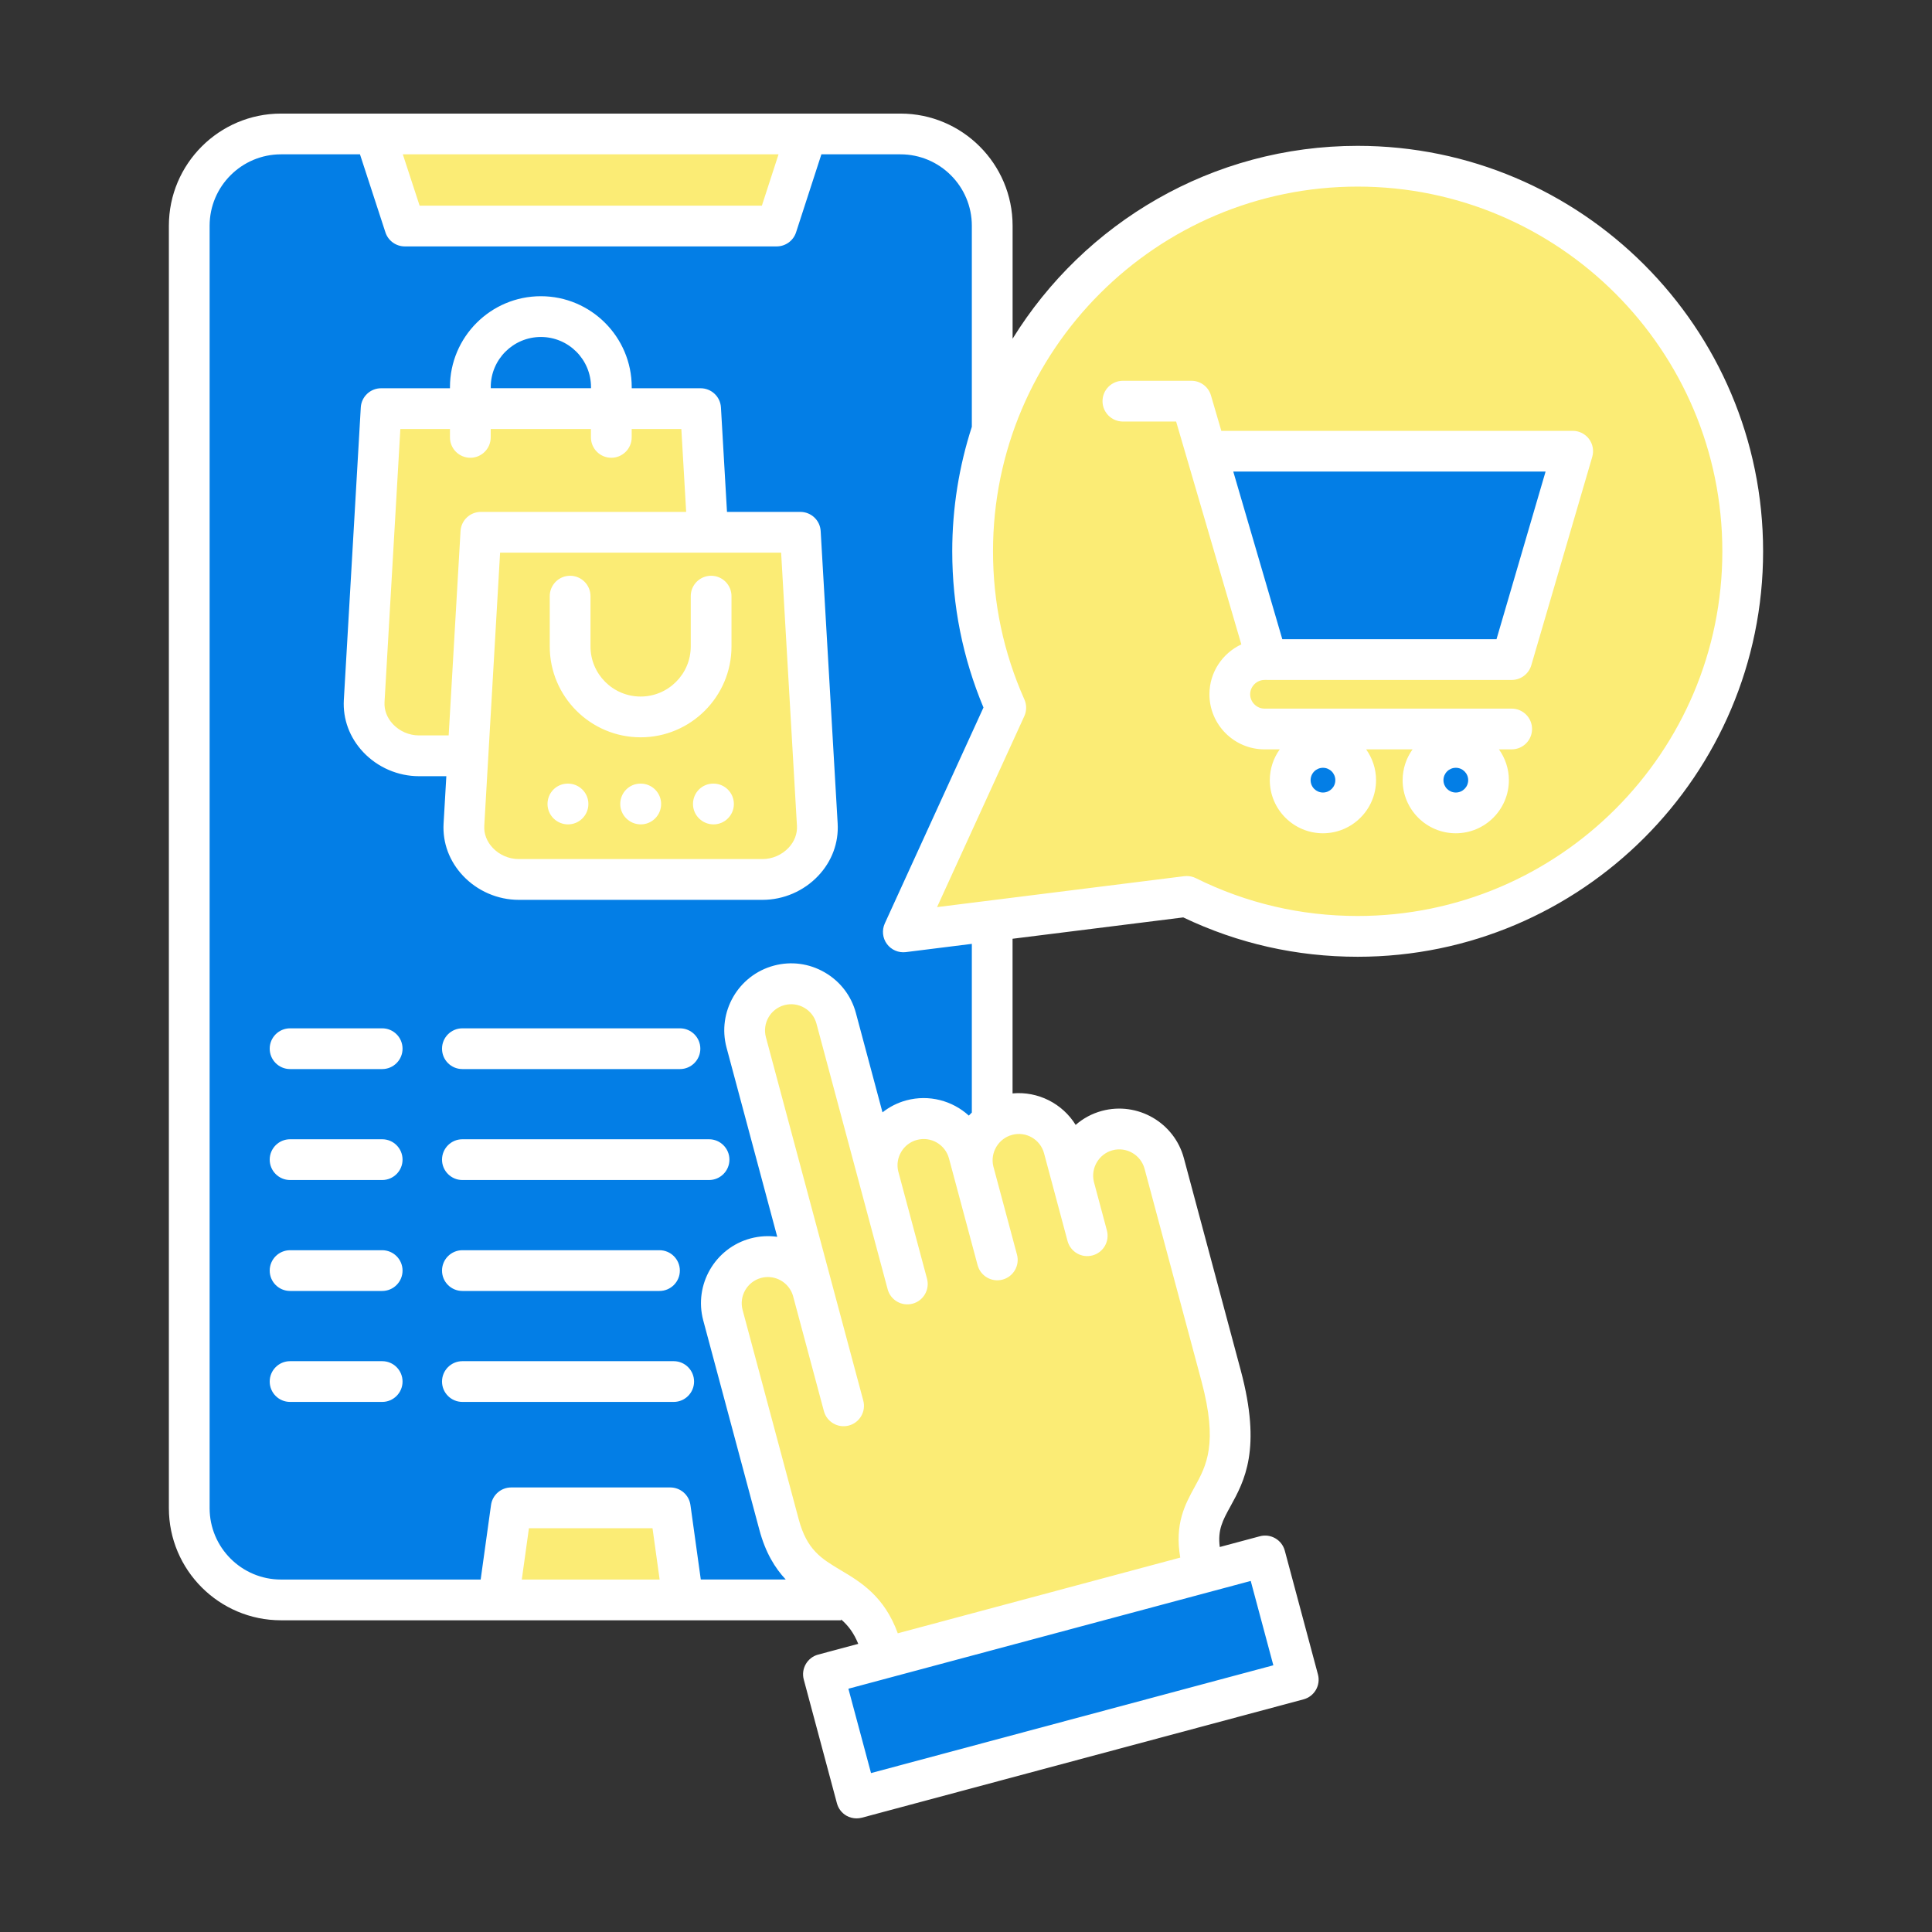
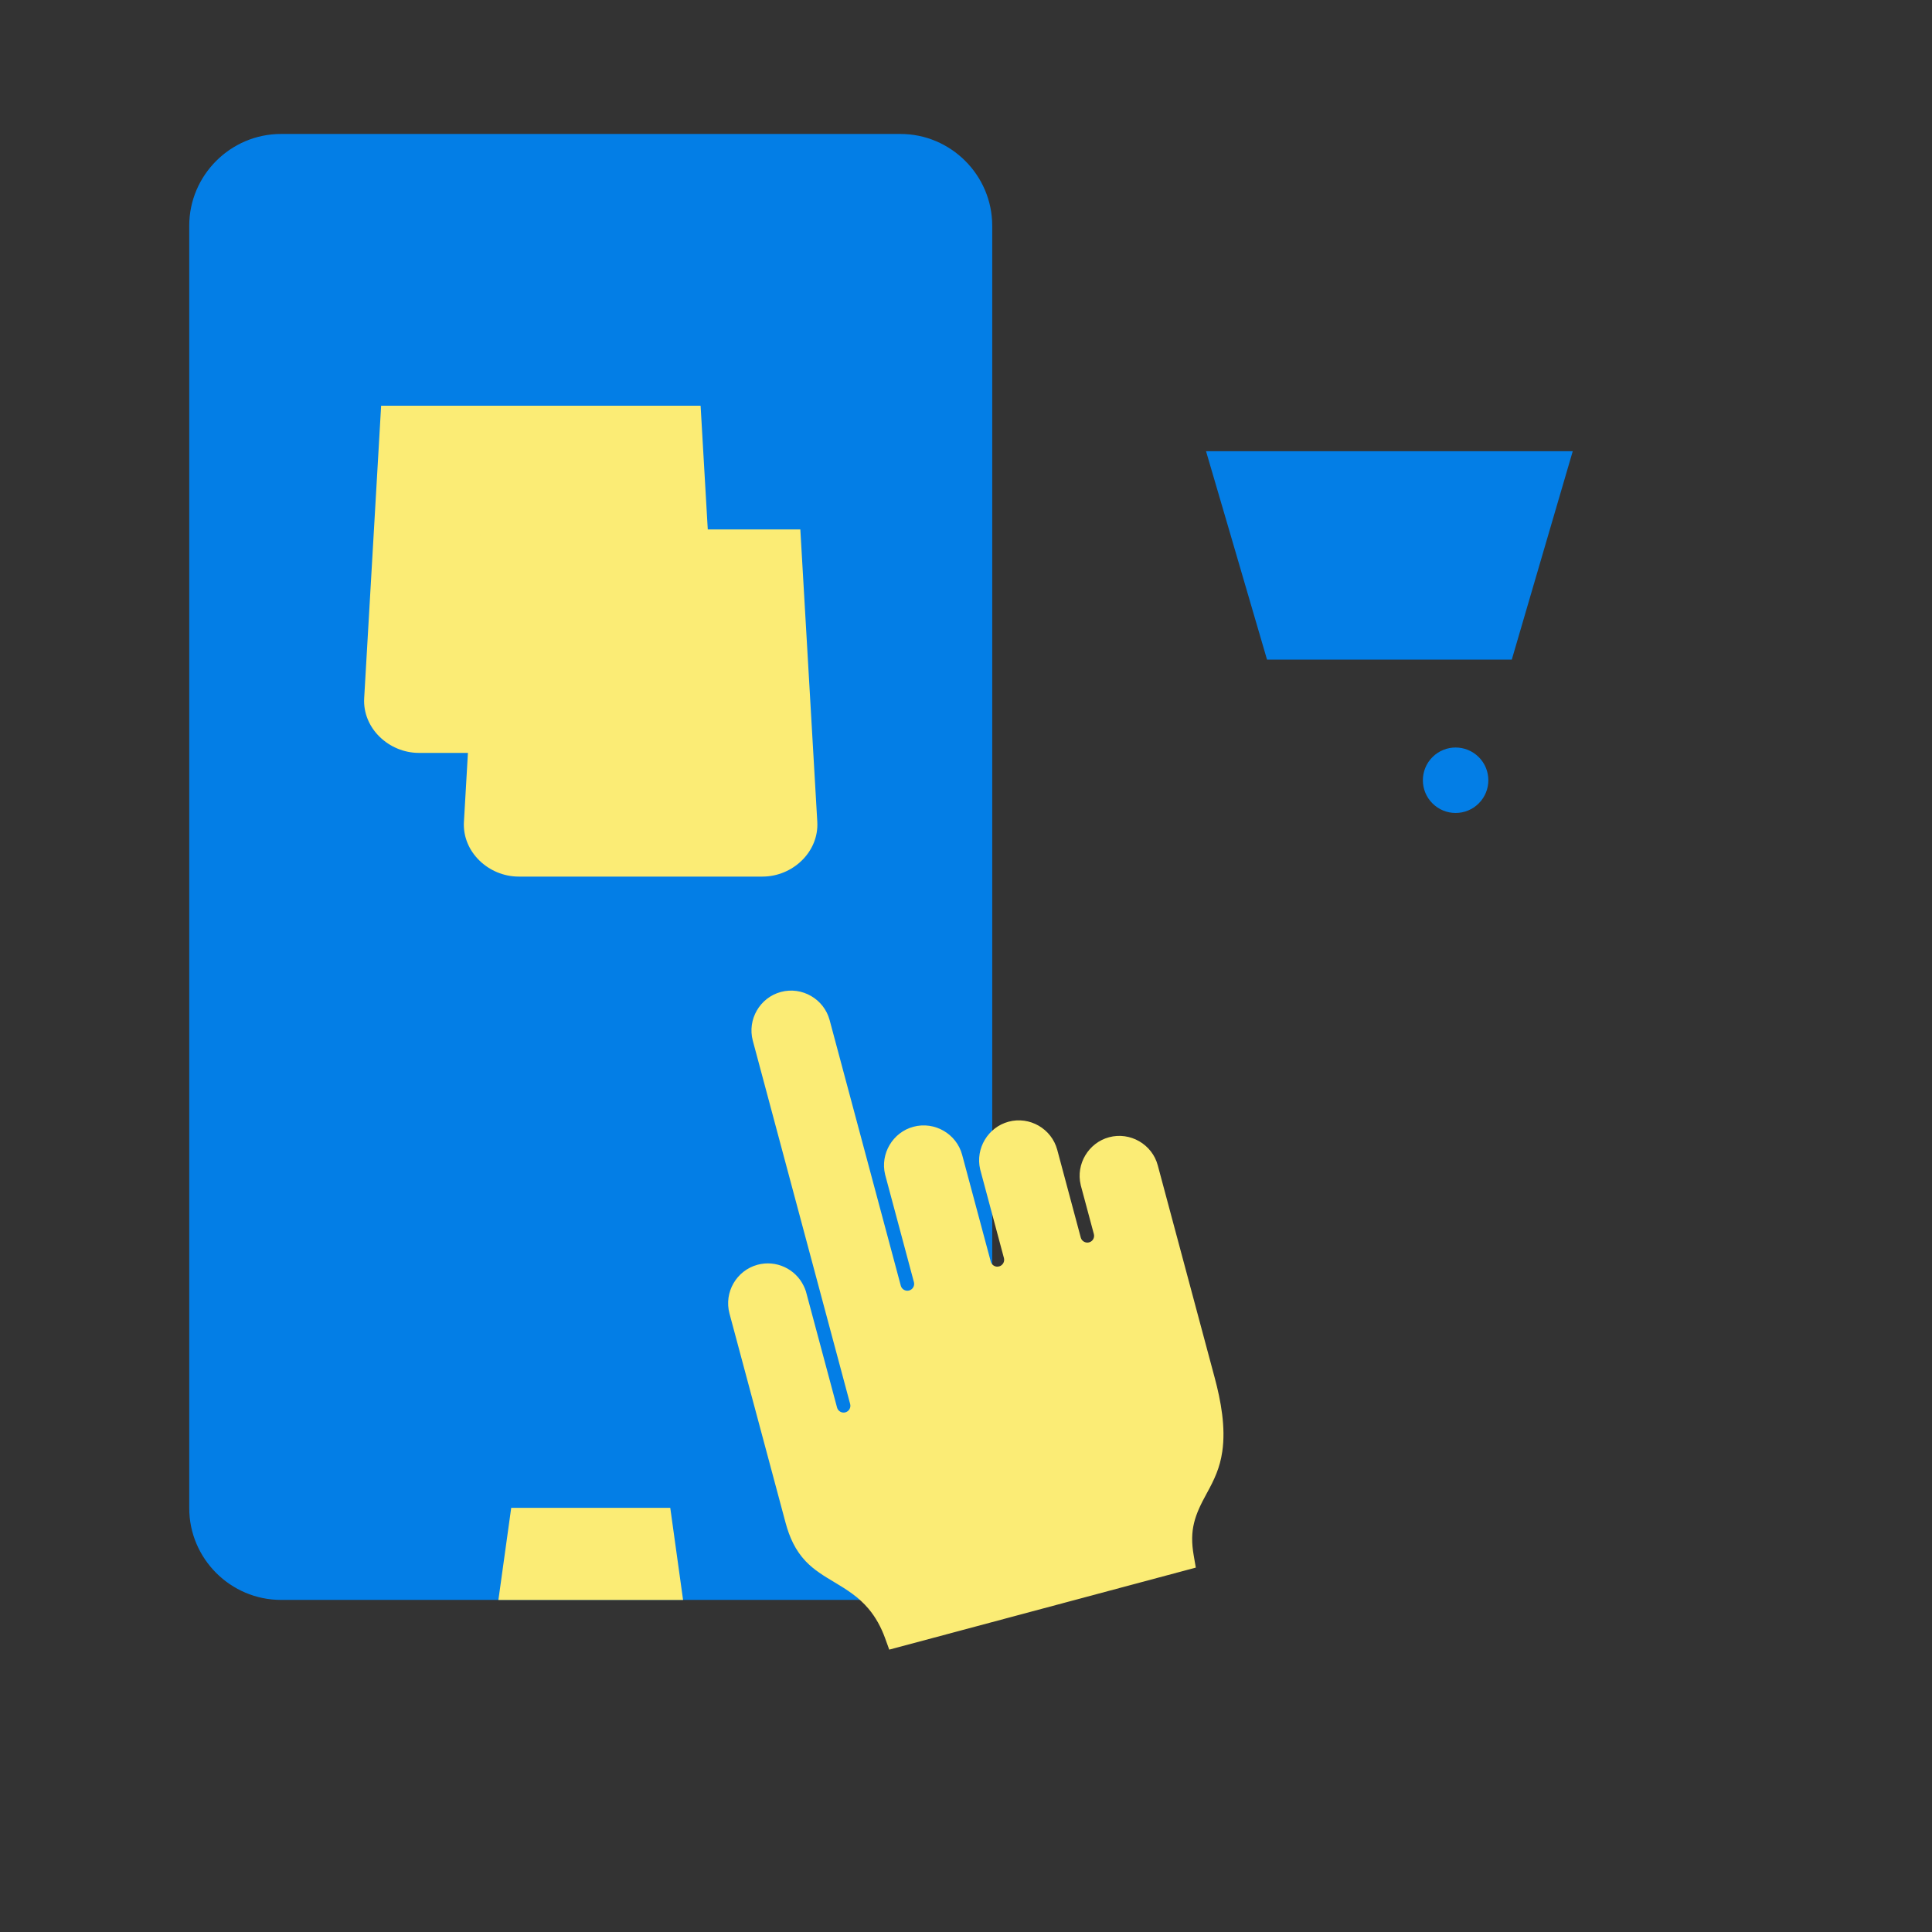
<svg xmlns="http://www.w3.org/2000/svg" width="100" height="100" viewBox="0 0 100 100" fill="none">
  <rect x="0" y="0" width="100" height="100" fill="#333333" stroke="none" />
  <path fill-rule="evenodd" clip-rule="evenodd" d="M14.545 6.934H46.608C49.22 6.934 51.357 9.071 51.357 11.683V78.062C51.357 80.674 49.22 82.811 46.608 82.811H14.545C11.933 82.811 9.795 80.674 9.795 78.062V11.683C9.795 9.071 11.933 6.934 14.545 6.934Z" fill="#037EE6" />
-   <path fill-rule="evenodd" clip-rule="evenodd" d="M41.749 6.934L40.2 11.699H30.576H20.952L19.404 6.934H41.749Z" fill="#FBEC75" />
-   <path fill-rule="evenodd" clip-rule="evenodd" d="M70.273 8.605C81.281 8.605 90.203 17.528 90.203 28.535C90.203 39.543 81.281 48.466 70.273 48.466C67.095 48.466 64.093 47.72 61.426 46.398L46.755 48.235L52.057 36.634C50.955 34.159 50.341 31.418 50.341 28.535C50.343 17.528 59.266 8.605 70.273 8.605Z" fill="#FBEC75" />
  <path fill-rule="evenodd" clip-rule="evenodd" d="M35.356 82.813L34.693 78.046H30.576H26.46L25.797 82.813H35.356Z" fill="#FBEC75" />
  <path fill-rule="evenodd" clip-rule="evenodd" d="M81.405 23.355L80.206 27.452L78.25 34.141H71.915H65.581L63.625 27.452L62.424 23.355H81.405Z" fill="#037EE6" />
-   <path d="M68.478 42.076C69.414 42.076 70.173 41.317 70.173 40.381C70.173 39.445 69.414 38.687 68.478 38.687C67.542 38.687 66.784 39.445 66.784 40.381C66.784 41.317 67.542 42.076 68.478 42.076Z" fill="#037EE6" />
  <path d="M76.54 41.583C77.202 40.922 77.202 39.849 76.54 39.187C75.878 38.526 74.805 38.526 74.144 39.187C73.482 39.849 73.482 40.922 74.144 41.583C74.805 42.245 75.878 42.245 76.54 41.583Z" fill="#037EE6" />
  <path fill-rule="evenodd" clip-rule="evenodd" d="M19.727 21H36.263L37.14 36.135C37.23 37.692 35.864 38.97 34.305 38.97H21.685C20.126 38.97 18.759 37.69 18.85 36.135L19.727 21Z" fill="#FBEC75" />
  <path fill-rule="evenodd" clip-rule="evenodd" d="M24.89 27.402H41.425L42.303 42.537C42.392 44.094 41.026 45.372 39.467 45.372H26.848C25.289 45.372 23.921 44.092 24.013 42.537L24.89 27.402Z" fill="#FBEC75" />
-   <path fill-rule="evenodd" clip-rule="evenodd" d="M43.069 86.909L65.254 80.961L66.79 86.687L44.605 92.635L43.069 86.909Z" fill="#037EE6" />
  <path fill-rule="evenodd" clip-rule="evenodd" d="M41.709 66.827L41.715 66.845L43.326 72.855C43.375 73.041 43.57 73.154 43.756 73.103C43.943 73.052 44.055 72.86 44.004 72.672L38.965 53.864C38.673 52.772 39.328 51.635 40.42 51.343C41.512 51.051 42.647 51.707 42.941 52.798L46.625 66.548C46.674 66.734 46.869 66.847 47.056 66.796C47.242 66.745 47.355 66.553 47.305 66.365L45.818 60.812C45.816 60.807 45.815 60.8 45.813 60.793C45.551 59.717 46.21 58.606 47.281 58.32C48.372 58.028 49.51 58.684 49.801 59.775L51.283 65.302C51.317 65.425 51.413 65.52 51.536 65.551C51.594 65.567 51.654 65.565 51.714 65.549C51.9 65.499 52.013 65.305 51.964 65.119L50.738 60.543L50.735 60.531C50.735 60.527 50.733 60.524 50.733 60.522C50.478 59.45 51.139 58.344 52.203 58.059C53.294 57.766 54.431 58.422 54.723 59.515L55.94 64.055C55.989 64.242 56.184 64.354 56.37 64.305C56.559 64.254 56.669 64.062 56.618 63.874L55.938 61.34L55.936 61.325C55.681 60.253 56.342 59.148 57.406 58.863C58.497 58.571 59.635 59.227 59.926 60.318L62.869 71.299C63.194 72.51 63.449 73.883 63.264 75.138C63.142 75.973 62.858 76.576 62.458 77.302C61.837 78.429 61.556 79.187 61.786 80.507L61.895 81.139L46.027 85.385L45.808 84.78C45.607 84.228 45.331 83.716 44.952 83.266C44.442 82.662 43.844 82.286 43.175 81.887C42.644 81.57 42.132 81.263 41.703 80.811C41.165 80.245 40.861 79.564 40.661 78.817L37.757 67.984C37.465 66.892 38.121 65.755 39.212 65.463C40.169 65.207 41.172 65.671 41.601 66.562C41.643 66.646 41.679 66.736 41.709 66.827Z" fill="#FBEC75" />
-   <path fill-rule="evenodd" clip-rule="evenodd" d="M35.925 71.509C35.925 72.09 35.452 72.563 34.871 72.563H23.933C23.352 72.563 22.879 72.092 22.879 71.509C22.879 70.927 23.352 70.454 23.933 70.454H34.871C35.452 70.454 35.925 70.927 35.925 71.509ZM22.879 65.766C22.879 65.184 23.352 64.711 23.933 64.711H34.134C34.716 64.711 35.189 65.182 35.189 65.766C35.189 66.348 34.716 66.82 34.134 66.82H23.933C23.35 66.82 22.879 66.349 22.879 65.766ZM37.755 60.023C37.755 60.605 37.282 61.078 36.7 61.078H23.933C23.352 61.078 22.879 60.605 22.879 60.023C22.879 59.441 23.352 58.968 23.933 58.968H36.7C37.282 58.968 37.755 59.441 37.755 60.023ZM22.879 54.28C22.879 53.698 23.352 53.226 23.933 53.226H35.194C35.776 53.226 36.249 53.698 36.249 54.28C36.249 54.862 35.776 55.335 35.194 55.335H23.933C23.35 55.335 22.879 54.864 22.879 54.28ZM20.836 71.509C20.836 72.09 20.363 72.563 19.782 72.563H15.014C14.432 72.563 13.96 72.092 13.96 71.509C13.96 70.927 14.432 70.454 15.014 70.454H19.783C20.365 70.454 20.836 70.927 20.836 71.509ZM20.836 65.766C20.836 66.348 20.363 66.82 19.782 66.82H15.014C14.432 66.82 13.96 66.349 13.96 65.766C13.96 65.184 14.432 64.711 15.014 64.711H19.783C20.365 64.713 20.836 65.184 20.836 65.766ZM20.836 60.023C20.836 60.605 20.363 61.078 19.782 61.078H15.014C14.432 61.078 13.96 60.605 13.96 60.023C13.96 59.441 14.432 58.968 15.014 58.968H19.783C20.365 58.968 20.836 59.441 20.836 60.023ZM20.836 54.28C20.836 54.862 20.363 55.335 19.782 55.335H15.014C14.432 55.335 13.96 54.862 13.96 54.28C13.96 53.698 14.432 53.226 15.014 53.226H19.783C20.365 53.226 20.836 53.698 20.836 54.28ZM37.985 41.615C37.985 42.197 37.513 42.67 36.931 42.67C36.349 42.67 35.869 42.199 35.869 41.615C35.869 41.032 36.333 40.56 36.917 40.56H36.931C37.513 40.56 37.985 41.033 37.985 41.615ZM30.455 41.615C30.455 42.197 29.982 42.67 29.4 42.67C28.819 42.67 28.339 42.199 28.339 41.615C28.339 41.032 28.803 40.56 29.386 40.56H29.4C29.982 40.56 30.455 41.033 30.455 41.615ZM34.22 41.615C34.22 42.197 33.747 42.67 33.166 42.67C32.584 42.67 32.104 42.199 32.104 41.615C32.104 41.032 32.568 40.56 33.151 40.56H33.166C33.747 40.56 34.22 41.033 34.22 41.615ZM28.455 33.461V30.856C28.455 30.274 28.927 29.801 29.509 29.801C30.091 29.801 30.564 30.274 30.564 30.856V33.461C30.564 34.89 31.728 36.053 33.158 36.053C34.589 36.053 35.753 34.89 35.753 33.461V30.856C35.753 30.274 36.226 29.801 36.808 29.801C37.39 29.801 37.862 30.274 37.862 30.856V33.461C37.862 36.053 35.753 38.163 33.16 38.163C30.564 38.163 28.455 36.053 28.455 33.461ZM40.816 43.881C41.12 43.559 41.274 43.155 41.25 42.744L40.431 28.604H25.885L25.066 42.744C25.041 43.155 25.196 43.558 25.5 43.881C25.849 44.252 26.342 44.465 26.848 44.465H39.467C39.974 44.465 40.466 44.252 40.816 43.881ZM23.837 27.489C23.869 26.93 24.331 26.496 24.89 26.496H35.516L35.266 22.204H32.696V22.64C32.696 23.221 32.223 23.694 31.642 23.694C31.06 23.694 30.587 23.221 30.587 22.64V22.204H25.399V22.64C25.399 23.221 24.927 23.694 24.345 23.694C23.763 23.694 23.29 23.221 23.29 22.64V22.204H20.722L19.903 36.344C19.88 36.755 20.033 37.157 20.337 37.481C20.687 37.852 21.179 38.065 21.685 38.065H23.223L23.837 27.489ZM25.401 20.035C25.401 18.604 26.565 17.442 27.996 17.442C29.427 17.442 30.59 18.605 30.59 20.035V20.094H25.403V20.035H25.401ZM42.478 27.489C42.447 26.93 41.984 26.496 41.425 26.496H37.629L37.316 21.089C37.284 20.532 36.822 20.096 36.263 20.096H32.698V20.036C32.698 17.444 30.589 15.332 27.994 15.332C25.401 15.332 23.29 17.442 23.29 20.036V20.096H19.727C19.168 20.096 18.706 20.532 18.674 21.089L17.797 36.224C17.739 37.221 18.096 38.182 18.802 38.931C19.549 39.722 20.601 40.176 21.685 40.176H23.102L22.96 42.624C22.902 43.621 23.259 44.582 23.967 45.331C24.714 46.122 25.765 46.576 26.85 46.576H39.469C40.554 46.576 41.605 46.122 42.352 45.331C43.059 44.582 43.415 43.621 43.357 42.624L42.478 27.489ZM77.459 33.085H66.372L63.834 24.408H79.999L77.459 33.085ZM75.353 41.021C75 41.021 74.713 40.735 74.713 40.381C74.713 40.028 75 39.741 75.353 39.741C75.706 39.741 75.993 40.028 75.993 40.381C75.993 40.735 75.706 41.021 75.353 41.021ZM68.477 41.021C68.123 41.021 67.837 40.735 67.837 40.381C67.837 40.028 68.123 39.741 68.477 39.741C68.83 39.741 69.116 40.028 69.116 40.381C69.118 40.735 68.83 41.021 68.477 41.021ZM81.405 22.3H63.215L62.679 20.467C62.547 20.017 62.136 19.709 61.667 19.709H58.121C57.539 19.709 57.066 20.182 57.066 20.764C57.066 21.346 57.539 21.819 58.121 21.819H60.876L61.412 23.65L64.251 33.353C63.279 33.809 62.6 34.793 62.6 35.936C62.6 37.507 63.878 38.787 65.451 38.787H66.239C65.917 39.237 65.725 39.787 65.725 40.381C65.725 41.897 66.96 43.13 68.475 43.13C69.99 43.13 71.224 41.898 71.224 40.381C71.224 39.787 71.032 39.237 70.711 38.787H73.114C72.792 39.237 72.6 39.787 72.6 40.381C72.6 41.897 73.834 43.13 75.35 43.13C76.867 43.13 78.099 41.898 78.099 40.381C78.099 39.787 77.907 39.237 77.585 38.787H78.245C78.826 38.787 79.299 38.316 79.299 37.732C79.299 37.15 78.826 36.678 78.245 36.678H65.45C65.047 36.678 64.708 36.338 64.708 35.936C64.708 35.533 65.047 35.194 65.45 35.194C65.476 35.194 65.502 35.192 65.529 35.19C65.544 35.19 65.56 35.194 65.578 35.194H78.246C78.714 35.194 79.127 34.885 79.259 34.435L82.414 23.649C82.507 23.331 82.446 22.986 82.247 22.721C82.05 22.457 81.737 22.3 81.405 22.3ZM70.273 47.411C80.681 47.411 89.148 38.943 89.148 28.534C89.148 18.126 80.681 9.658 70.273 9.658C59.865 9.658 51.398 18.126 51.398 28.534C51.398 31.204 51.944 33.784 53.022 36.203C53.145 36.479 53.143 36.795 53.018 37.069L48.502 46.952L61.296 45.351C61.34 45.345 61.384 45.344 61.426 45.344C61.588 45.344 61.749 45.38 61.895 45.453C64.514 46.752 67.332 47.411 70.273 47.411ZM50.302 57.585V48.854L46.887 49.281C46.507 49.328 46.133 49.167 45.906 48.859C45.679 48.552 45.639 48.145 45.797 47.797L50.904 36.621C49.831 34.058 49.288 31.341 49.288 28.535C49.288 26.287 49.645 24.122 50.302 22.09V11.683C50.302 9.646 48.645 7.988 46.608 7.988H42.515L41.204 12.026C41.063 12.46 40.657 12.754 40.2 12.754H20.952C20.497 12.754 20.091 12.46 19.95 12.028L18.632 7.988H14.545C12.508 7.988 10.85 9.646 10.85 11.683V78.062C10.85 80.099 12.508 81.757 14.545 81.757H24.879L25.415 77.9C25.487 77.378 25.934 76.99 26.459 76.99H34.693C35.219 76.99 35.665 77.378 35.737 77.898L36.273 81.755H40.67C40.116 81.166 39.62 80.365 39.304 79.18L36.4 68.344C35.906 66.501 37.005 64.597 38.85 64.101C39.313 63.978 39.78 63.953 40.23 64.017L37.606 54.224C37.112 52.378 38.21 50.476 40.056 49.981C40.947 49.742 41.881 49.865 42.684 50.329C43.487 50.793 44.06 51.538 44.3 52.429L45.678 57.576C46.035 57.293 46.451 57.079 46.913 56.954C48.096 56.638 49.302 56.975 50.146 57.743C50.197 57.692 50.248 57.638 50.302 57.585ZM54.04 59.694L55.256 64.235C55.407 64.797 55.985 65.131 56.548 64.98C57.11 64.829 57.444 64.251 57.293 63.688L56.62 61.174C56.618 61.169 56.618 61.164 56.617 61.159C56.45 60.452 56.884 59.726 57.583 59.538C58.304 59.344 59.049 59.775 59.243 60.496L62.185 71.477C63.059 74.74 62.438 75.866 61.839 76.958C61.342 77.861 60.788 78.877 61.09 80.621L46.469 84.539C45.771 82.621 44.542 81.883 43.535 81.284C42.508 80.672 41.767 80.229 41.341 78.638L38.437 67.805C38.244 67.082 38.675 66.339 39.395 66.145C40.025 65.977 40.685 66.281 40.968 66.87C40.997 66.928 41.019 66.989 41.039 67.049C41.041 67.056 41.044 67.065 41.046 67.072L42.645 73.04C42.797 73.602 43.375 73.936 43.937 73.785C44.5 73.634 44.834 73.055 44.683 72.493L39.643 53.684C39.45 52.962 39.88 52.218 40.601 52.025C41.324 51.832 42.067 52.261 42.26 52.983L45.945 66.733C46.096 67.295 46.674 67.629 47.237 67.478C47.799 67.327 48.133 66.748 47.982 66.186L46.497 60.642C46.495 60.638 46.495 60.633 46.493 60.63C46.321 59.921 46.753 59.19 47.46 59.002C48.182 58.808 48.926 59.239 49.119 59.96L50.601 65.486C50.752 66.049 51.331 66.383 51.893 66.232C52.456 66.081 52.79 65.502 52.639 64.94L51.417 60.378C51.415 60.373 51.415 60.368 51.413 60.362C51.246 59.656 51.681 58.93 52.382 58.742C53.101 58.543 53.846 58.972 54.04 59.694ZM65.908 86.195L64.738 81.829L43.913 87.408L45.084 91.774L65.908 86.195ZM27.008 81.758L27.377 79.102H33.774L34.143 81.758H27.008ZM40.297 7.988L39.434 10.646H21.719L20.85 7.988H40.297ZM70.273 7.549C62.734 7.549 56.112 11.546 52.412 17.531V11.683C52.412 8.482 49.807 5.879 46.608 5.879H14.545C11.346 5.879 8.741 8.482 8.741 11.683V78.062C8.741 81.263 11.344 83.866 14.545 83.866H43.535V83.822C43.894 84.13 44.191 84.513 44.423 85.086L42.348 85.641C41.786 85.793 41.452 86.371 41.603 86.933L43.319 93.337C43.391 93.608 43.566 93.838 43.809 93.979C43.971 94.072 44.154 94.119 44.336 94.119C44.428 94.119 44.519 94.107 44.609 94.084L67.471 87.958C68.034 87.807 68.368 87.229 68.216 86.666L66.501 80.263C66.35 79.7 65.771 79.366 65.209 79.517L63.135 80.073C63.02 79.185 63.287 78.696 63.685 77.974C64.411 76.654 65.314 75.012 64.221 70.93L61.278 59.949C60.784 58.103 58.881 57.005 57.035 57.499C56.518 57.638 56.057 57.891 55.676 58.225C54.992 57.119 53.725 56.472 52.41 56.595V48.59L61.245 47.485C64.075 48.836 67.111 49.522 70.271 49.522C81.843 49.522 91.258 40.109 91.258 28.537C91.26 16.964 81.845 7.549 70.273 7.549Z" fill="white" />
</svg>